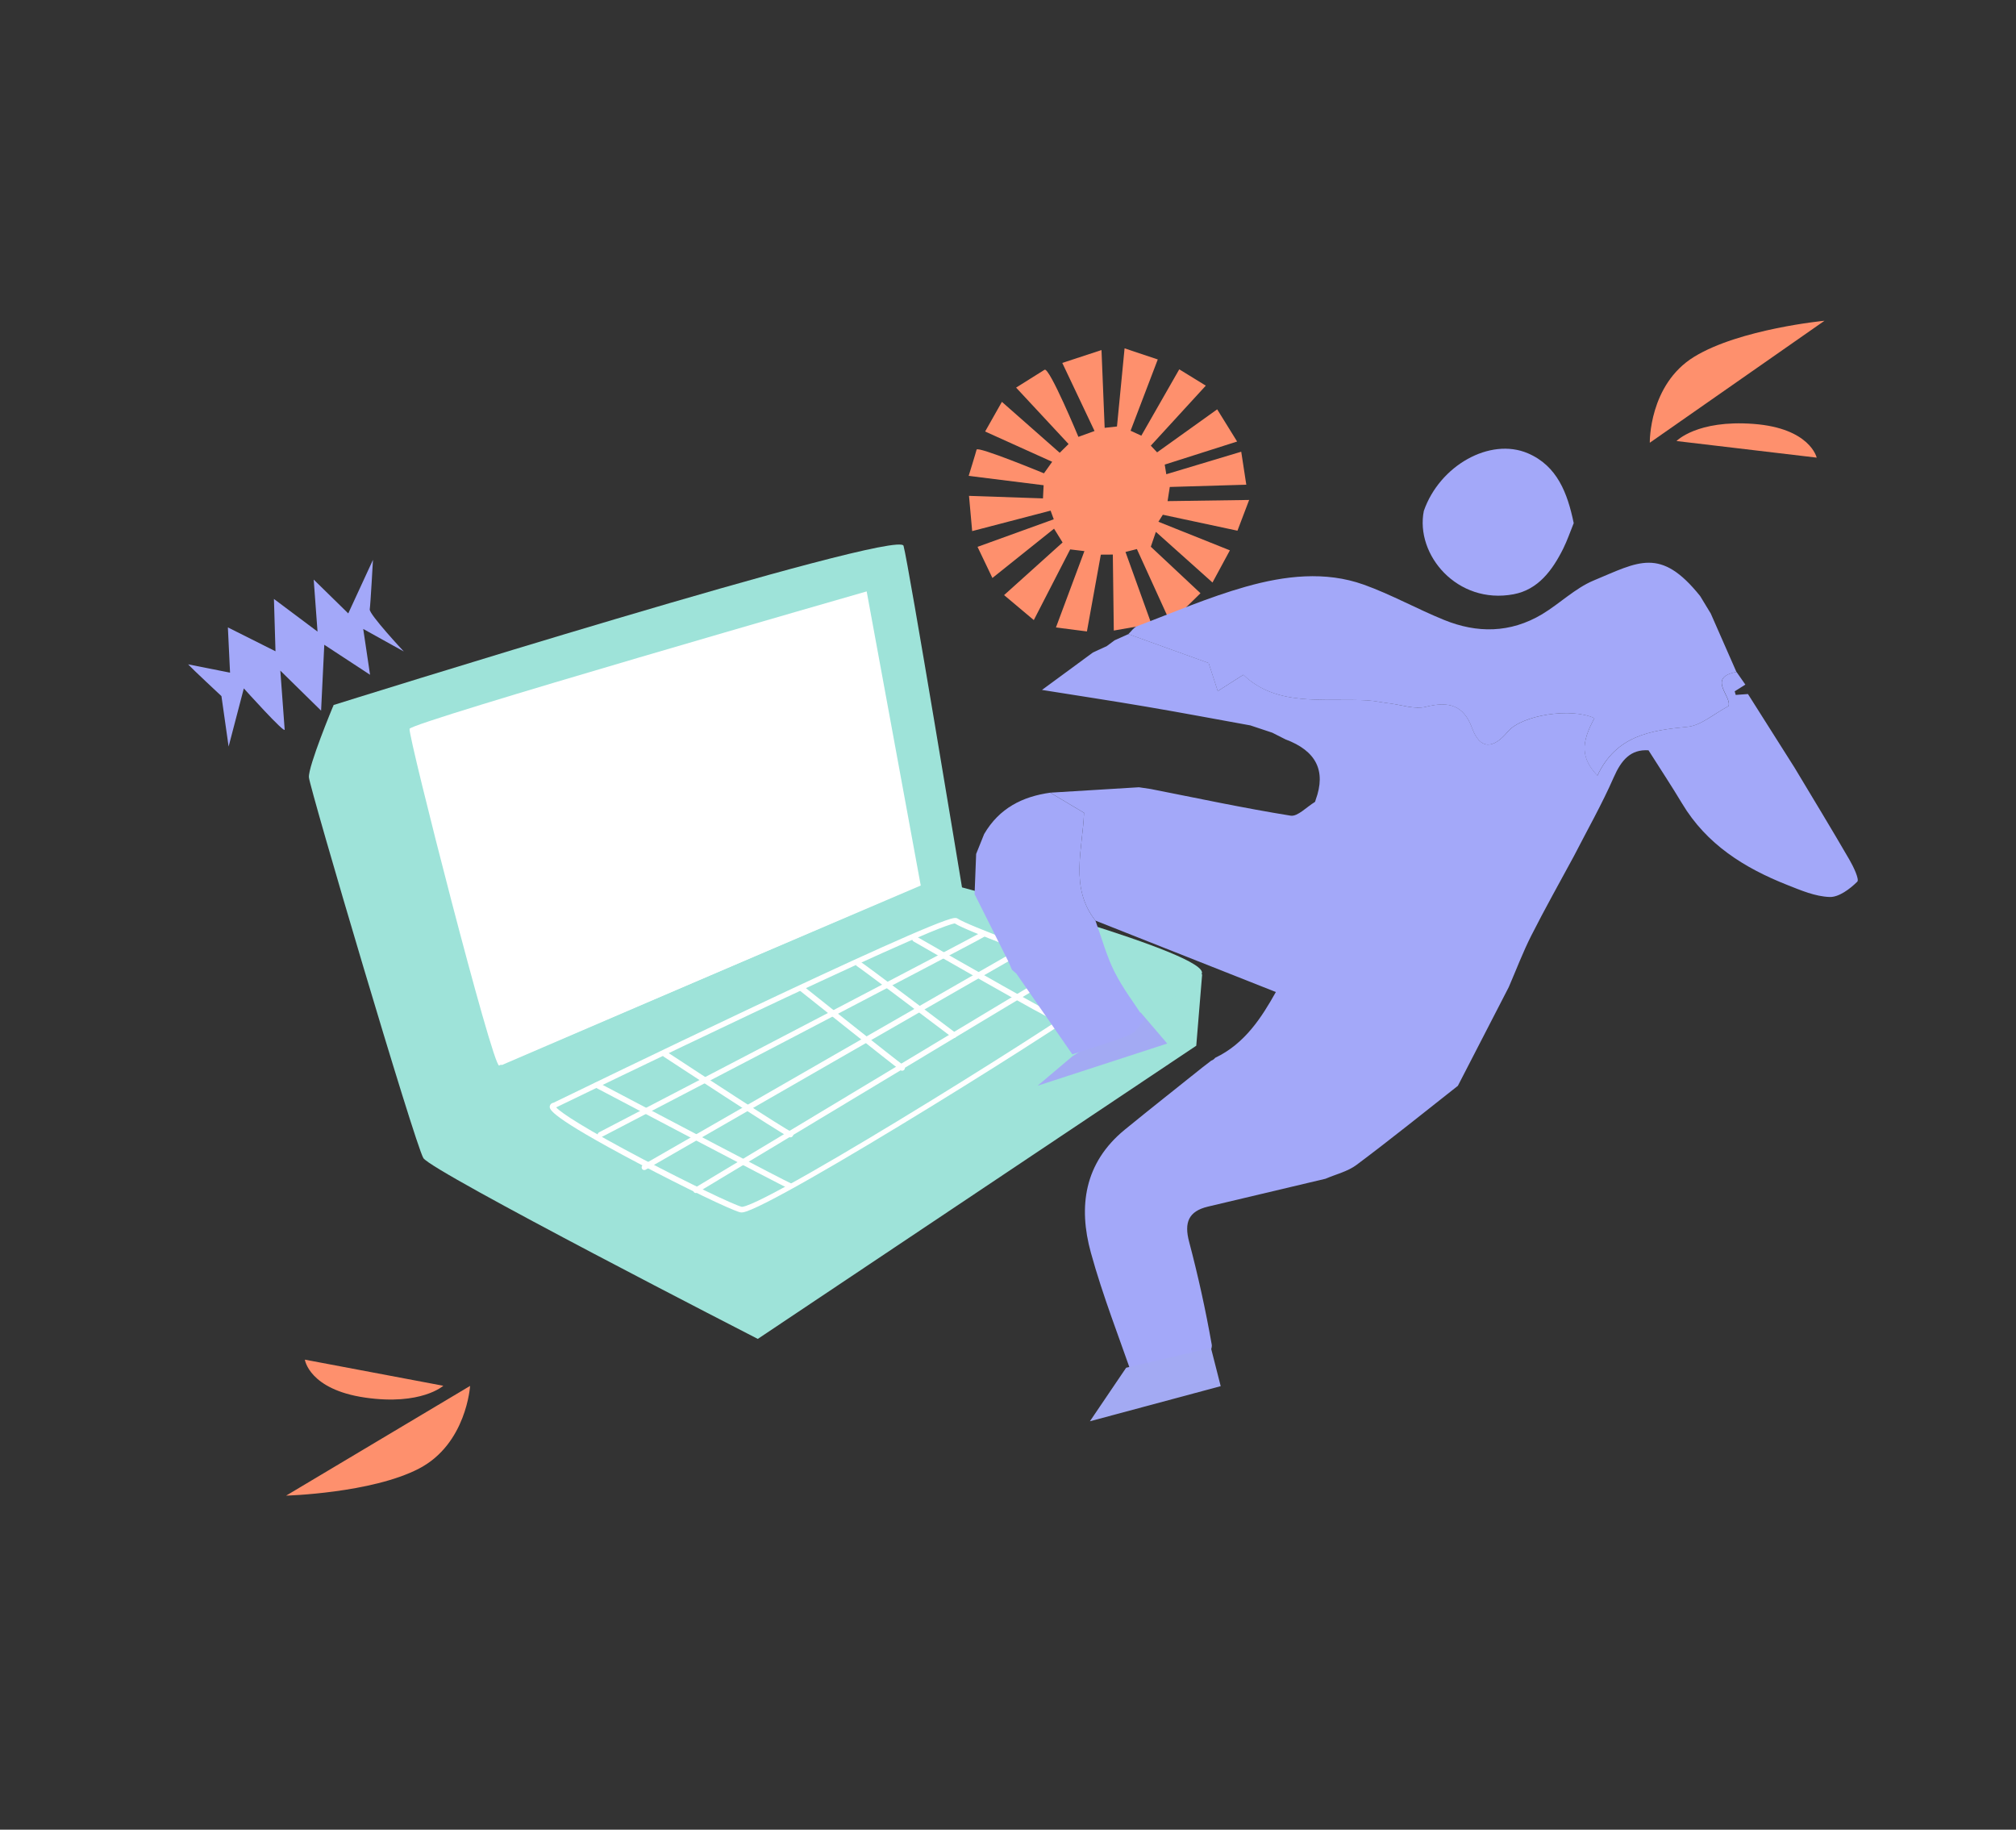
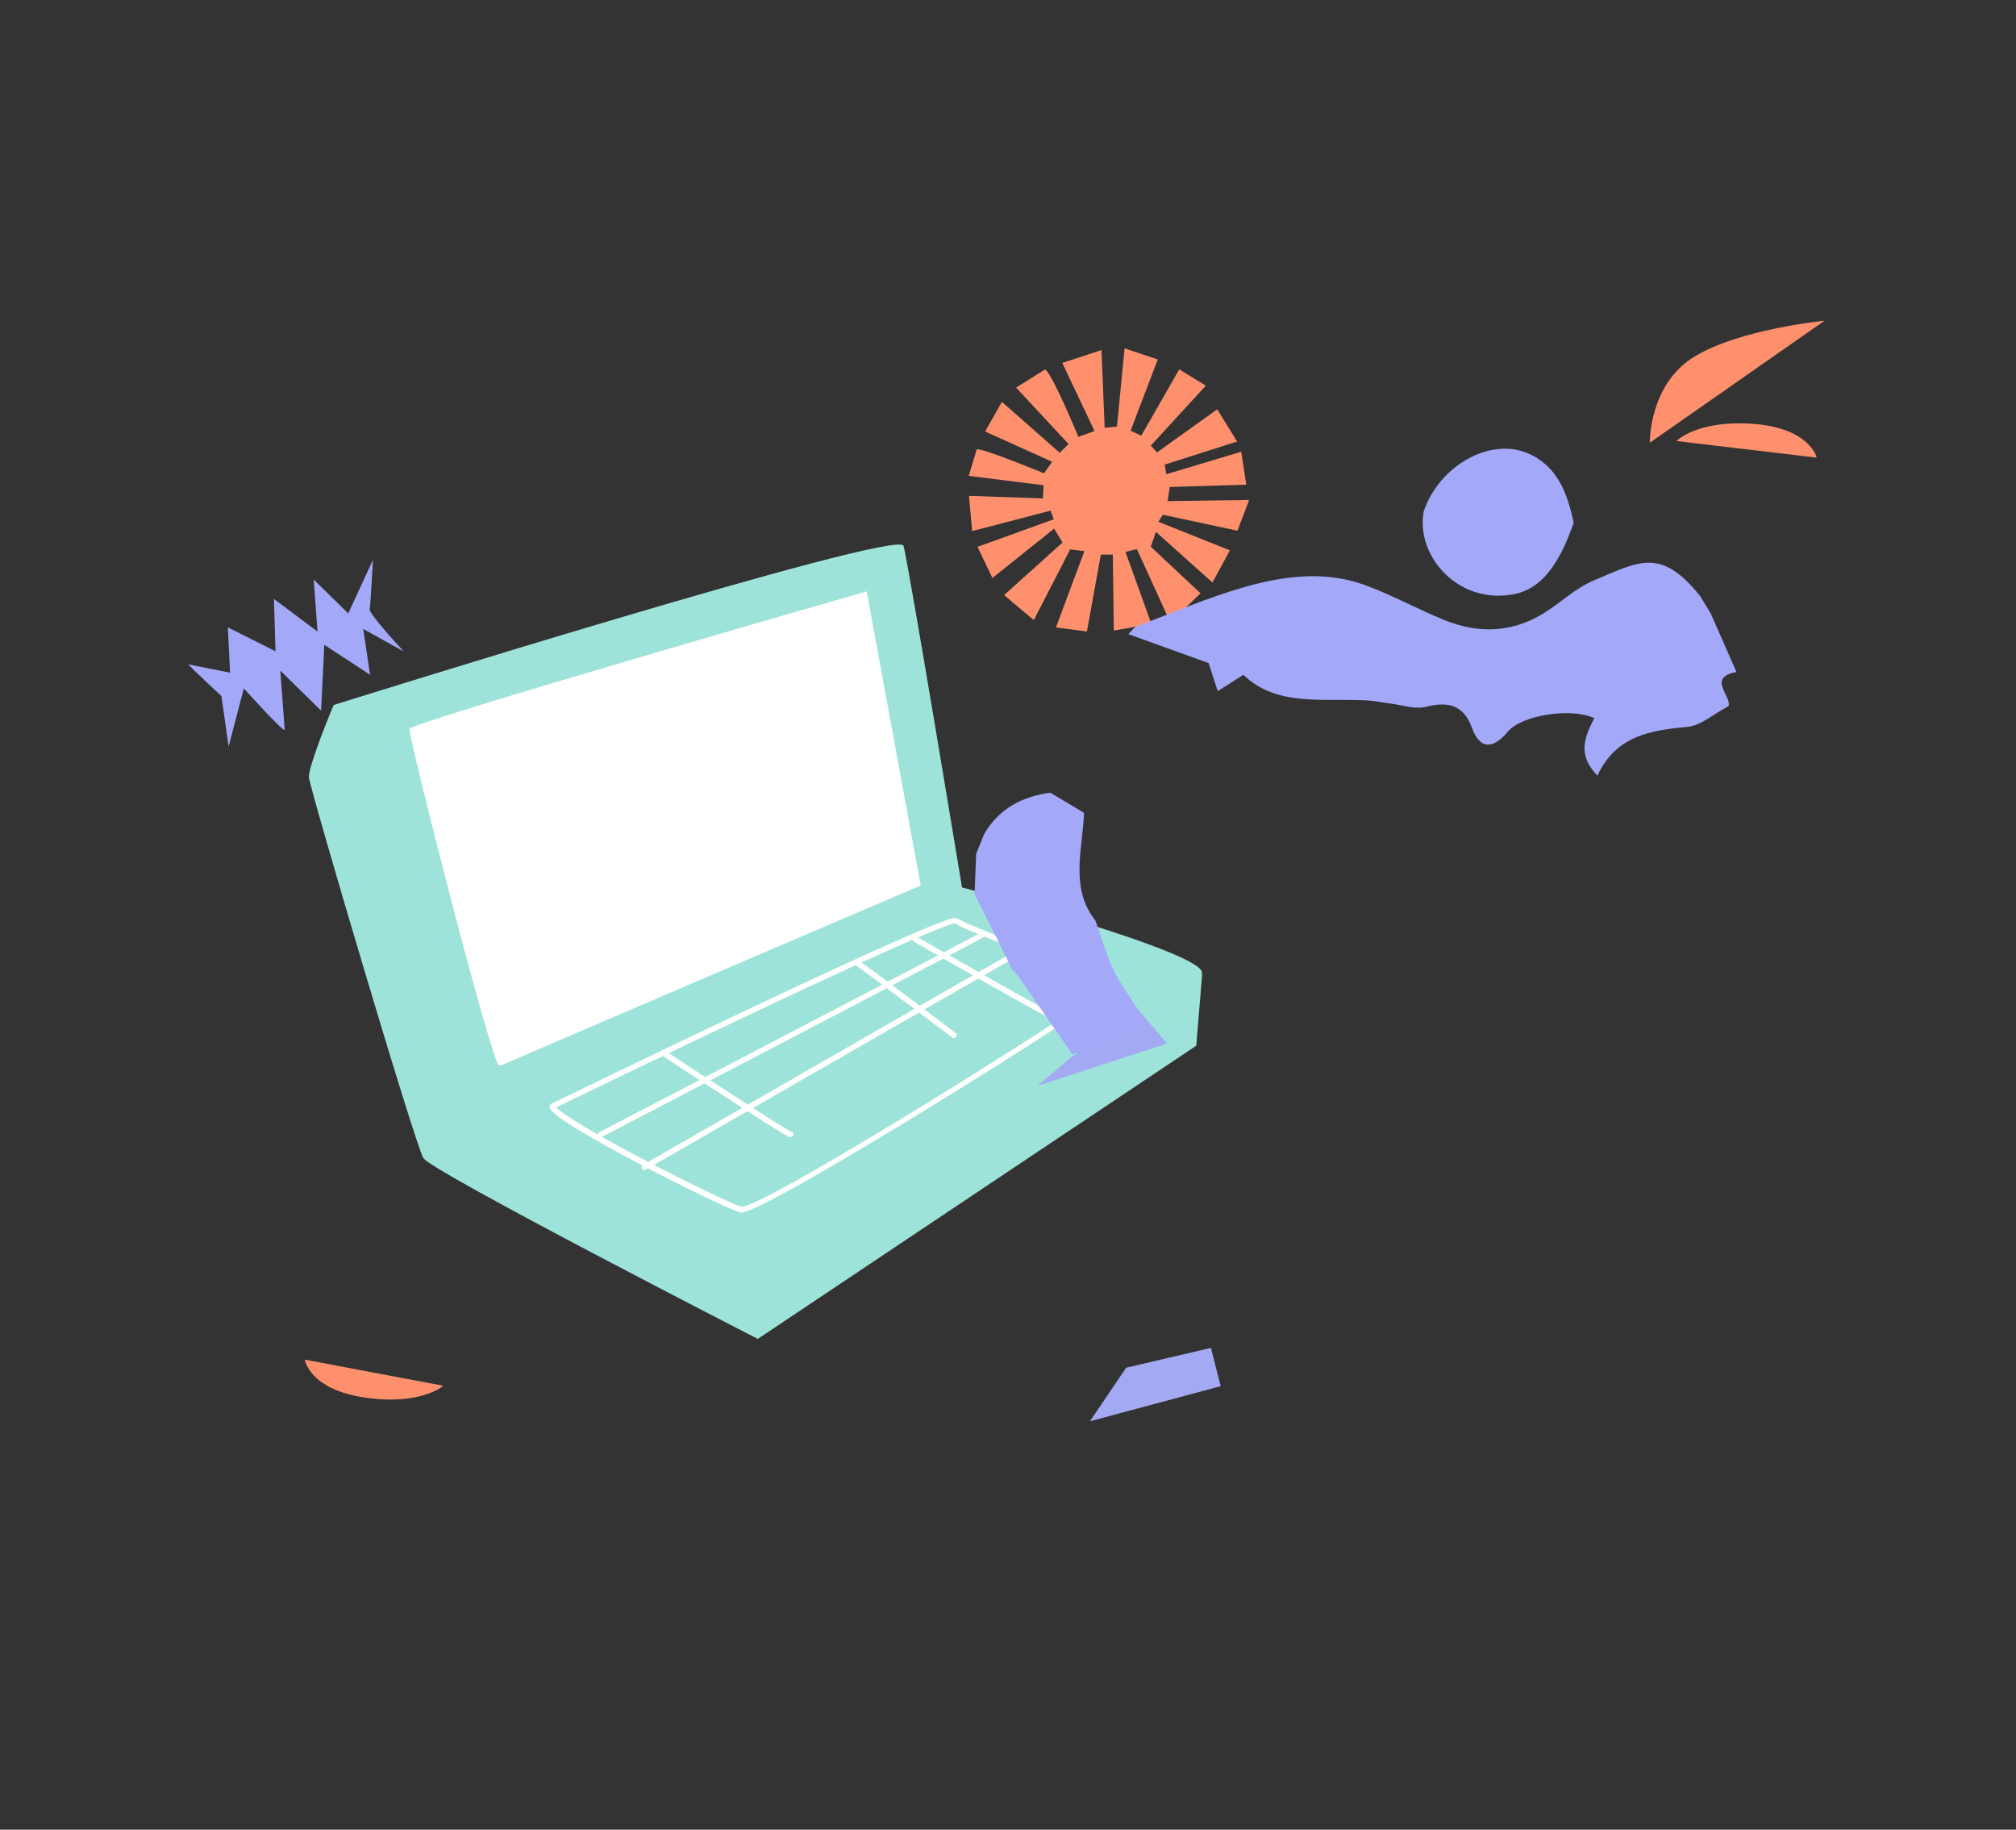
<svg xmlns="http://www.w3.org/2000/svg" width="713" height="647" viewBox="0 0 713 647" fill="none">
  <rect x="0" y="0" width="713" height="647" fill="#333333" stroke="none" />
  <path d="M425.162 344.569L423.084 369.778L268.012 473.461C268.012 473.461 152.726 414.36 149.734 409.524C146.756 404.67 109.542 278.783 109.255 274.882C108.968 270.981 117.743 249.893 117.743 249.893" fill="#9EE3D9" />
  <path d="M118 249.299C118 249.299 317.775 186.674 319.552 193.01C321.328 199.345 340.232 313.792 340.232 313.792C340.232 313.792 428.422 337.324 425.022 344.362C421.607 351.402 266.702 453.956 266.702 453.956C266.702 453.956 158.261 404.2 157.782 397.689C157.303 391.177 114.328 252.434 118.015 249.297L118 249.299Z" fill="#9EE3D9" />
  <path d="M66.551 234.949C67.881 236.42 78.319 246.156 78.319 246.156L80.853 263.995L86.234 243.429C86.234 243.429 100.799 259.636 100.679 258L99.145 237.146L113.56 251.297L114.69 228.004L130.877 238.611L128.462 222.407L142.805 230.37C142.805 230.37 130.494 217.191 130.766 215.472C131.037 213.753 131.909 197.967 131.909 197.967L123.168 216.913L110.947 204.949L112.3 223.343L96.884 211.798L97.434 230.301L80.597 221.859L81.361 237.863L66.579 234.93L66.552 234.964L66.551 234.949Z" fill="#A3A8F9" />
  <path d="M262.722 428.708C262.343 428.759 262.017 428.743 261.748 428.688C258.475 427.845 241.939 419.891 225.665 411.296C194.051 394.601 194.334 392.244 194.436 391.23C194.461 390.969 194.652 390.155 195.798 389.924C202.837 386.498 327.356 325.998 337.433 324.63C337.797 324.581 338.253 324.565 338.638 324.8C340.743 326.181 348.219 329.106 356.848 332.481C377.336 340.488 390.835 345.99 391.625 349.52C391.754 350.078 391.619 350.642 391.239 351.087C387.225 355.981 273.353 427.264 262.693 428.712L262.722 428.708ZM262.344 426.774C262.344 426.774 262.417 426.764 262.577 426.742C273.121 425.311 385.792 354.721 389.78 349.876C389.309 347.273 367.684 338.829 356.053 334.286C347.531 330.957 340.132 328.083 337.676 326.537C327.309 328.172 203.243 388.413 196.702 391.589C198.452 393.564 207.271 399.322 227.588 410.005C243.093 418.159 259.341 426 262.358 426.757L262.344 426.774Z" fill="white" />
  <path d="M176.535 376.776L325.641 313.135L306.518 209.128C306.518 209.128 145.439 255.362 144.847 257.73C144.255 260.084 174.347 377.861 176.551 376.789L176.535 376.776Z" fill="white" />
-   <path d="M146.359 258.649C147.12 267.001 173.836 368.704 177.367 376.665L324.197 313.53L305.417 210.78C244.134 228.464 153.251 255.228 146.359 258.649Z" fill="white" />
-   <path d="M246.245 421.866C245.88 421.916 245.5 421.755 245.313 421.417C245.059 420.966 245.235 420.351 245.7 420.061C246.941 419.317 369.949 345.293 375.019 342.332C375.485 342.056 376.084 342.187 376.34 342.668C376.594 343.118 376.389 343.737 375.923 344.012C370.882 346.955 247.873 420.978 246.647 421.721C246.52 421.798 246.391 421.846 246.245 421.866Z" fill="white" />
+   <path d="M146.359 258.649C147.12 267.001 173.836 368.704 177.367 376.665L324.197 313.53C244.134 228.464 153.251 255.228 146.359 258.649Z" fill="white" />
  <path d="M375.37 361.895C375.224 361.914 375.076 361.904 374.924 361.849C370.766 360.383 325.023 334.013 323.07 332.9C322.608 332.629 322.477 332.041 322.78 331.56C323.069 331.081 323.675 330.908 324.137 331.179C340.564 340.647 372.481 358.862 375.687 360.003C376.186 360.178 376.419 360.737 376.221 361.249C376.07 361.603 375.75 361.858 375.4 361.906L375.37 361.895Z" fill="white" />
-   <path d="M279.505 420.38C279.344 420.402 279.166 420.38 279.013 420.31C276.083 419.117 213.195 385.937 210.528 384.527C210.053 384.273 209.908 383.702 210.182 383.225C210.471 382.746 211.076 382.558 211.535 382.799C234.169 394.743 277.575 417.581 279.853 418.514C280.34 418.721 280.543 419.284 280.314 419.77C280.148 420.111 279.839 420.319 279.503 420.365L279.505 420.38Z" fill="white" />
  <path d="M227.979 413.738C227.6 413.789 227.219 413.614 227.031 413.26C226.789 412.778 226.966 412.178 227.461 411.899C232.788 408.827 358.162 336.725 361.267 335.091C361.75 334.843 362.336 335.006 362.578 335.489C362.819 335.971 362.599 336.577 362.103 336.841C359.04 338.454 229.683 412.87 228.368 413.609C228.255 413.685 228.125 413.718 227.994 413.736L227.979 413.738Z" fill="white" />
  <path d="M212.399 402.201C212.006 402.254 211.609 402.066 211.434 401.696C211.208 401.226 211.414 400.622 211.926 400.371C257.776 376.523 345.115 330.996 347.517 329.412C347.981 329.107 348.578 329.223 348.847 329.671C349.116 330.12 348.969 330.731 348.504 331.021C345.413 333.047 218.134 399.271 212.73 402.095C212.632 402.154 212.501 402.187 212.399 402.201Z" fill="white" />
  <path d="M337.468 367.052C337.235 367.084 336.995 367.026 336.807 366.884C327.871 360.127 304.402 342.432 303.093 341.655C302.647 341.397 302.515 340.809 302.804 340.33C303.093 339.852 303.686 339.696 304.132 339.953C305.795 340.94 336.705 364.292 338.015 365.281C338.421 365.59 338.495 366.201 338.159 366.64C337.984 366.861 337.729 367.002 337.481 367.035L337.468 367.052Z" fill="white" />
-   <path d="M319.174 378.629C318.955 378.659 318.731 378.613 318.529 378.474C315.608 376.416 284.36 351.473 283.016 350.413C282.609 350.089 282.548 349.461 282.897 349.004C283.232 348.55 283.845 348.467 284.252 348.805C284.581 349.064 316.799 374.784 319.673 376.804C320.108 377.108 320.198 377.732 319.877 378.185C319.704 378.436 319.436 378.593 319.174 378.629Z" fill="white" />
  <path d="M279.652 402.175C279.491 402.197 279.313 402.176 279.16 402.106C276.168 400.875 236.423 374.752 234.722 373.65C234.273 373.362 234.169 372.74 234.505 372.3C234.824 371.832 235.433 371.704 235.881 371.992C247.351 379.542 277.66 399.324 280.014 400.292C280.5 400.499 280.718 401.061 280.477 401.578C280.31 401.919 279.988 402.145 279.653 402.19L279.652 402.175Z" fill="white" />
  <path d="M345.728 193.385L350.984 204.383L372.789 186.951L375.805 191.823L355.115 210.44L365.626 219.27L378.487 194.279L383.522 194.882L373.456 221.88L384.413 223.287L389.331 196.135L393.575 196.106L393.916 222.973L407.223 220.645L398.054 195.181L402.085 194.161L413.946 220.2L424.57 209.778L407.008 193.331L408.8 188.077L428.821 205.987L434.972 194.609L409.695 184.504L411.257 182.02L437.652 187.663L441.788 176.791L412.938 177.206L413.718 172.198L440.778 171.401L438.989 159.735L412.485 167.697L411.929 164.287L437.531 156.132L430.484 144.751L409.238 159.957L407.004 157.597L426.458 136.371L417.069 130.599L403.652 154.062L399.854 152.314L409.472 127.103L397.729 123.183L395.043 150.812L390.686 151.29L389.567 123.783L375.701 128.338L387.106 152.407L381.4 154.479C381.4 154.479 371.112 129.702 369.435 130.752C367.76 131.803 359.366 137.065 359.366 137.065L377.925 157.017L374.789 160.111L354.342 142.1L348.413 152.589L372.125 163.296L369.217 167.374C369.217 167.374 345.727 157.662 345.392 159C345.057 160.337 342.593 168.276 342.593 168.276L369.098 171.587L368.871 176.239L342.71 175.347L343.826 187.805L371.562 180.569L372.682 183.626L345.73 193.375L345.728 193.385Z" fill="#FE906D" />
  <path d="M503.565 180.667C500.476 196.162 515.375 213.881 535.297 210.143C543.965 208.523 549.014 201.717 552.854 194.027C554.302 191.113 555.351 188.01 556.578 184.987C554.392 174.426 550.772 164.74 540.336 160.276C526.984 154.59 509.166 164.6 503.565 180.667Z" fill="#A3A8F9" />
-   <path d="M399.055 224.242C397.446 224.973 395.836 225.704 394.223 226.409C393.178 227.176 392.123 227.958 391.078 228.725L391.23 228.563L386.549 230.724C380.54 235.126 374.535 239.553 368.516 243.971C380.85 245.943 393.191 247.81 405.521 249.913C417.782 251.992 430.007 254.312 442.225 256.516C444.816 257.38 447.378 258.224 449.983 259.097C451.522 259.899 453.067 260.66 454.617 261.447C465.506 265.49 469.065 272.595 465.317 282.821C465.21 283.103 465.186 283.51 464.978 283.632C462.141 285.337 458.918 288.823 456.468 288.435C439.894 285.768 423.49 282.26 407.014 279.014C405.621 278.804 404.204 278.599 402.811 278.389C392.347 279.029 381.893 279.654 371.443 280.303C375.365 282.648 379.258 284.973 383.386 287.417C382.919 300.189 378.205 313.954 387.429 325.55C408.622 333.942 429.801 342.325 451.235 350.796C446.263 359.66 440.344 369.024 429.787 374.054C429.406 374.524 428.916 374.875 428.364 375.07L425.29 377.435C416.125 384.79 406.881 392.046 397.791 399.476C383.387 411.277 381.351 426.769 385.8 442.932C390.018 458.289 395.901 473.111 400.989 487.959C409.538 486.078 416.852 484.966 423.856 482.636C426.001 481.921 428.913 477.528 428.556 475.476C426.406 463.247 423.721 451.093 420.562 439.143C418.753 432.341 420.316 428.326 427.189 426.685C441.058 423.376 454.911 420.123 468.795 416.824C472.476 415.238 476.615 414.281 479.766 411.926C491.895 402.865 503.693 393.329 515.607 383.963C521.617 372.323 527.602 360.688 533.612 349.048C536.248 342.95 538.596 336.718 541.592 330.803C546.388 321.327 551.602 312.074 556.648 302.727C561.393 293.483 566.557 284.396 570.716 274.9C573.428 268.721 576.739 264.917 583.027 265.32C587.101 271.757 591.129 277.829 594.882 284.088C603.594 298.646 616.986 306.944 632.074 312.923C636.917 314.839 641.981 317.02 647.102 317.19C650.307 317.301 654.257 314.386 656.871 311.769C657.658 310.979 655.502 306.431 654.08 303.996C647.745 293.07 641.181 282.298 634.683 271.459C629.181 262.782 623.693 254.116 618.201 245.424C616.769 245.521 615.312 245.623 613.869 245.734C613.751 245.319 613.644 244.887 613.511 244.461L617.282 242.091C616.229 240.603 615.197 239.084 614.158 237.605C603.567 239.582 612.571 246.192 611.354 249.667C606.101 252.456 601.59 256.54 596.888 256.994C583.857 258.256 571.633 260.035 564.972 274.252C559.167 268.104 559.056 262.771 563.919 253.943C555.642 250.11 538.211 252.839 533.255 258.729C527.877 265.151 523.371 264.849 520.655 257.462C517.625 249.233 512.319 247.909 504.311 249.921C500.342 250.906 495.85 249.279 491.61 248.739C488.879 248.424 486.188 247.803 483.457 247.643C467.954 246.811 451.495 249.969 439.766 238.594C436.462 240.709 433.578 242.515 430.702 244.371C429.862 241.761 429.011 239.166 427.475 234.446C419.248 231.472 409.16 227.829 399.076 224.211L399.119 224.241L399.055 224.242Z" fill="#A3A8F9" />
  <path d="M385.466 502.588L392.133 492.741L398.288 483.651L428.274 476.635L431.727 490.17L385.466 502.588Z" fill="#A3AAF3" />
  <path d="M366.955 383.937L379.249 373.544L403.42 358.034L412.811 369.01L366.955 383.937Z" fill="#A3AAF3" />
  <path d="M399.051 224.239C409.139 227.882 419.213 231.515 427.451 234.474C428.987 239.193 429.837 241.788 430.677 244.399C433.557 242.568 436.437 240.737 439.741 238.622C451.47 249.997 467.93 246.838 483.432 247.671C486.174 247.815 488.865 248.437 491.585 248.767C495.832 249.266 500.328 250.919 504.287 249.948C512.284 247.952 517.611 249.246 520.63 257.49C523.346 264.877 527.867 265.188 533.231 258.757C538.183 252.841 555.603 250.128 563.894 253.97C559.031 262.799 559.118 268.137 564.947 274.28C571.594 260.053 583.818 258.274 596.863 257.021C601.566 256.568 606.086 252.468 611.329 249.695C612.561 246.229 603.518 239.615 614.134 237.633C611.104 230.74 608.074 223.847 605.045 216.955C603.811 214.895 602.542 212.856 601.308 210.796C587.266 193.271 579.502 198.681 563.646 205.265C557.122 207.974 551.629 213.447 545.413 217.192C534.047 223.977 522.29 223.919 510.763 219.233C501.156 215.345 492.049 210.223 482.317 206.738C468.704 201.872 454.371 203.567 440.559 207.473C427.536 211.147 414.917 216.615 402.154 221.427C400.958 221.889 400.068 223.297 399.031 224.27L399.051 224.239Z" fill="#A3A8F9" />
  <path d="M359.463 344.281C366.148 353.913 372.851 363.58 379.261 372.842C386.698 370.367 393.292 368.487 399.62 365.911C401.717 365.05 403.166 362.382 404.915 360.545C401.277 354.923 397.142 349.601 394.141 343.597C391.296 337.923 389.627 331.597 387.433 325.552C378.233 313.951 382.923 300.192 383.39 287.42C379.272 284.961 375.379 282.636 371.447 280.306C361.671 281.669 353.424 285.742 348.062 294.936C347.116 297.264 346.175 299.617 345.233 301.97C345.032 306.708 344.866 311.426 344.68 316.174C348.632 324.064 352.595 331.939 356.548 339.829C356.992 340.85 357.45 341.881 357.899 342.927C358.415 343.375 358.951 343.858 359.467 344.306L359.453 344.296L359.463 344.281Z" fill="#A3A8F9" />
  <path d="M156.792 490.034L107.815 480.794C107.815 480.794 109.299 491.342 129.141 494.215C148.982 497.087 156.797 490.025 156.797 490.025L156.792 490.034Z" fill="#FE906D" />
-   <path d="M101.195 528.879C101.195 528.879 131.359 528.055 148.183 519.319C165.006 510.583 166.258 490.079 166.258 490.079L101.195 528.879Z" fill="#FE906D" />
  <path d="M592.93 155.956L642.511 161.827C642.511 161.827 640.189 151.408 620.173 149.899C600.157 148.389 592.926 155.965 592.926 155.965L592.93 155.956Z" fill="#FE906D" />
  <path d="M645.277 113.422C645.277 113.422 615.261 116.303 599.18 126.164C583.099 136.025 583.485 156.559 583.485 156.559L645.277 113.422Z" fill="#FE906D" />
</svg>